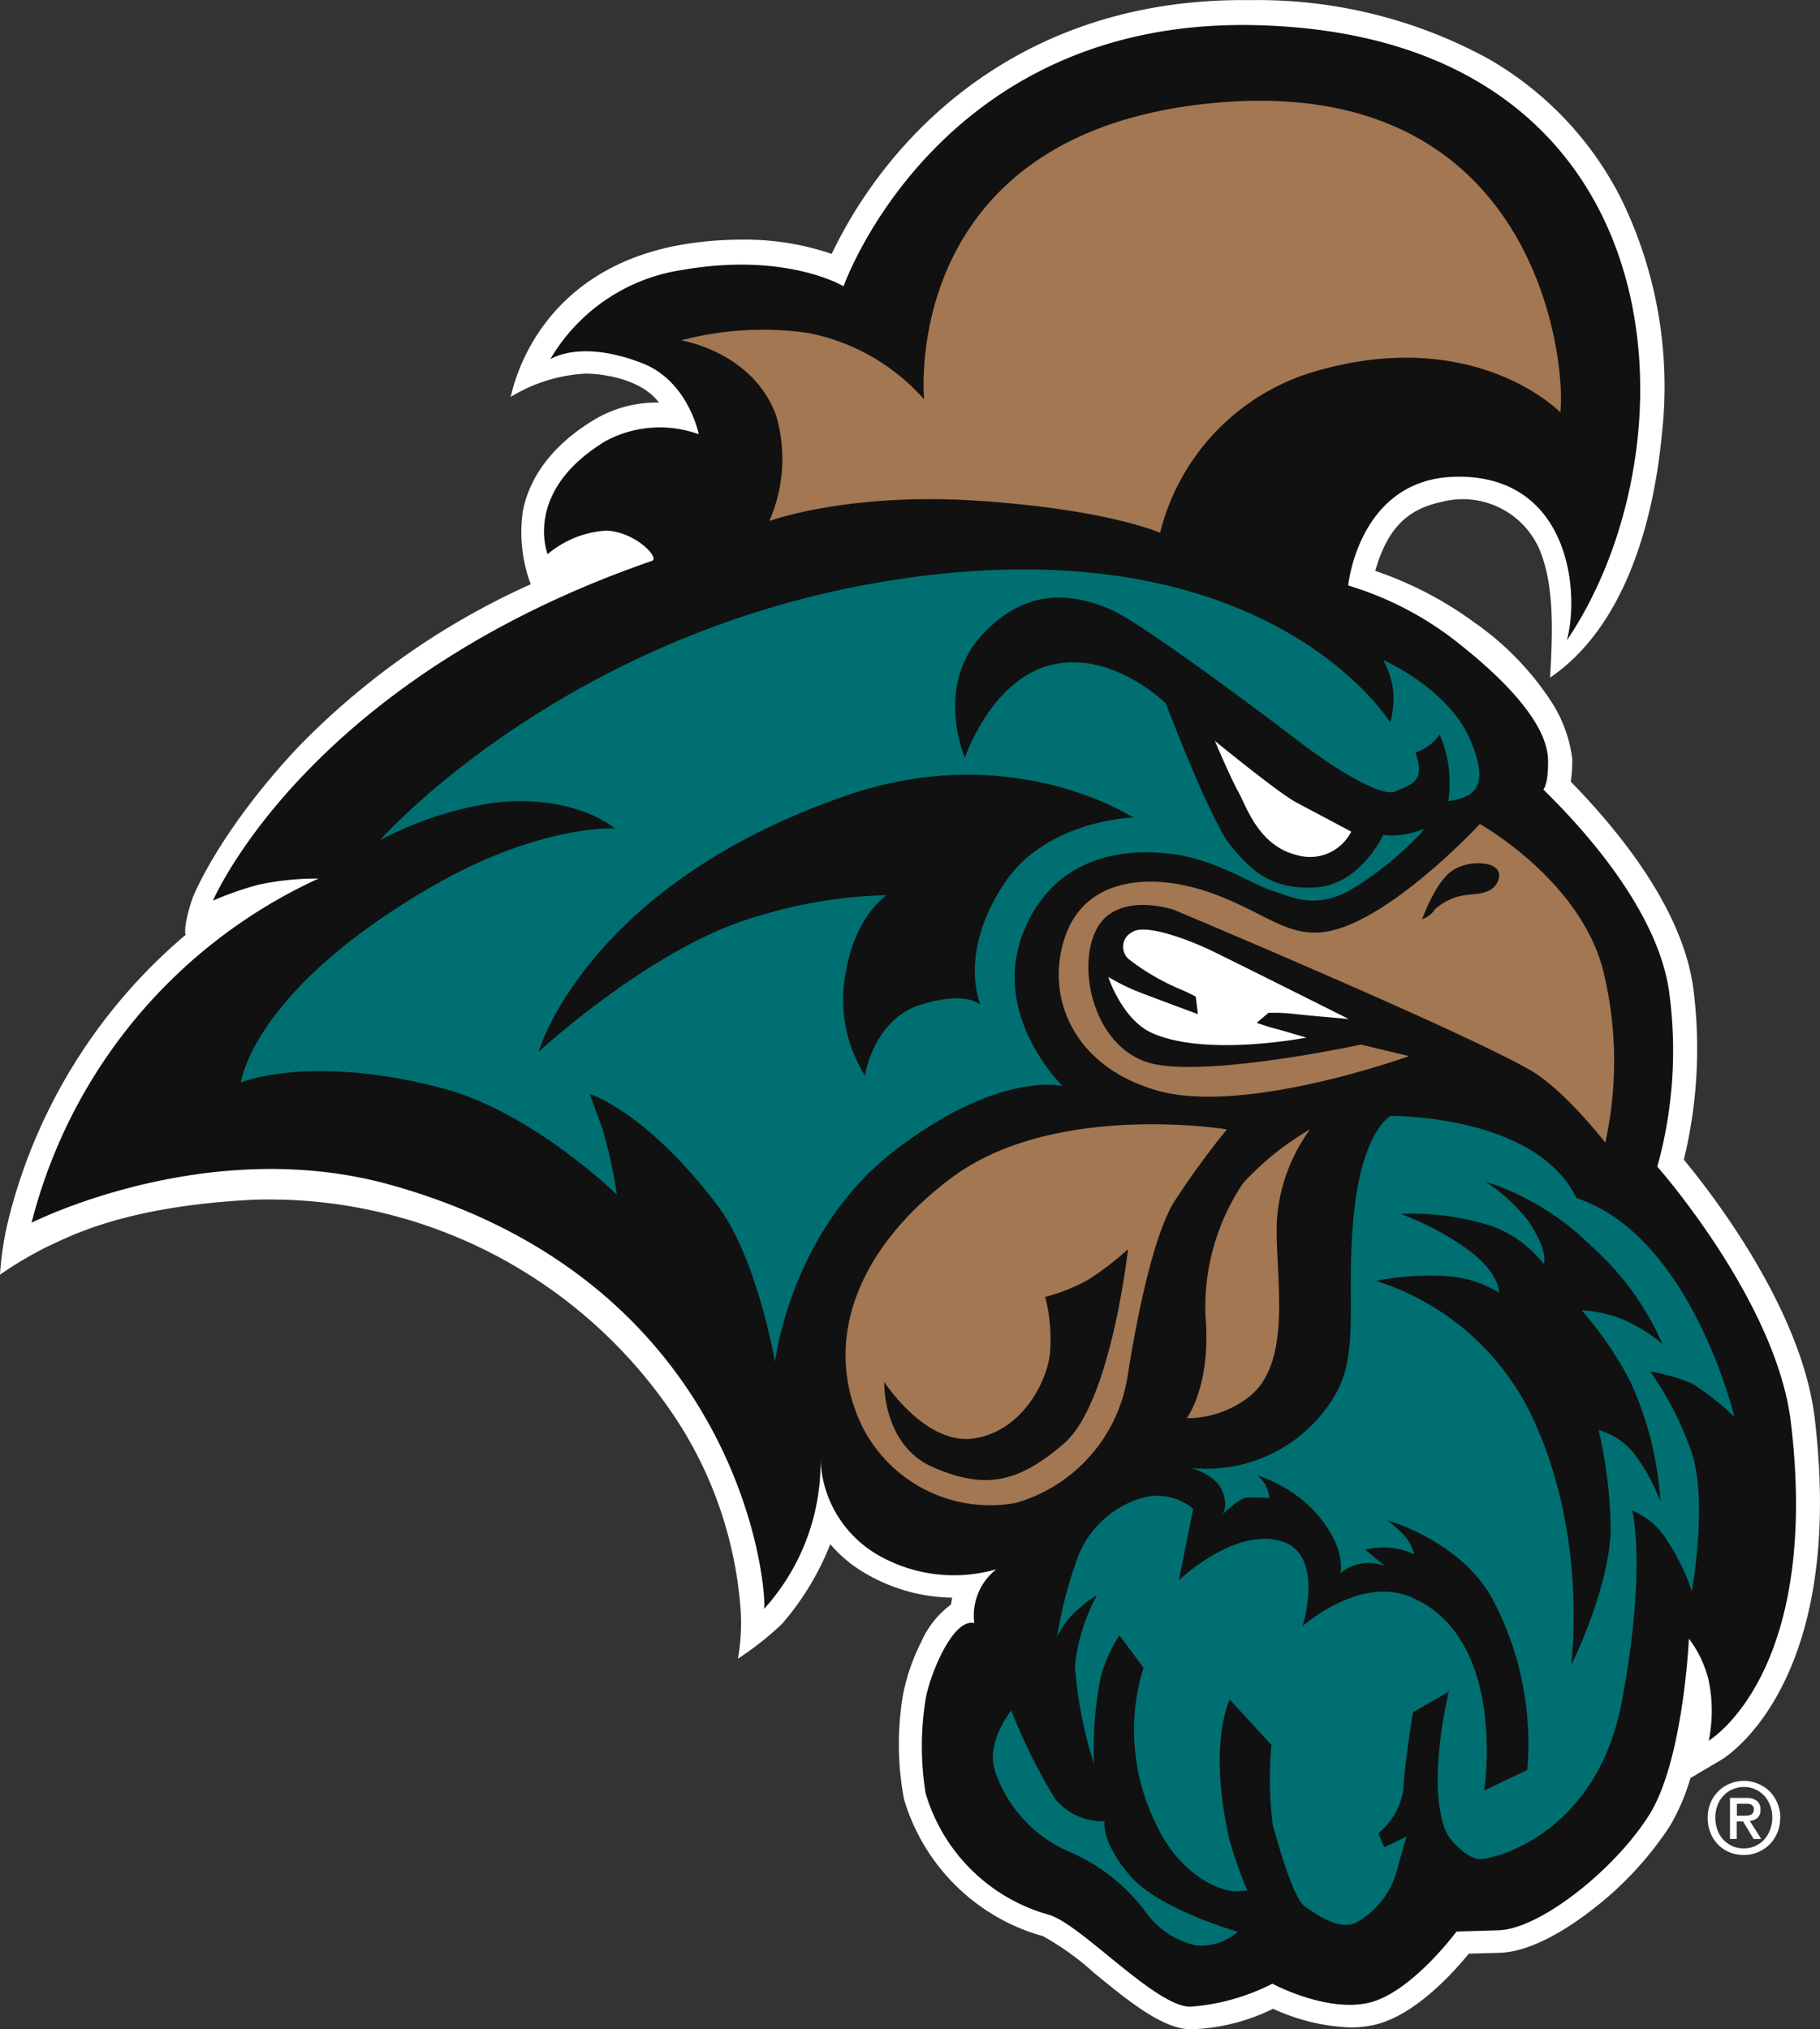
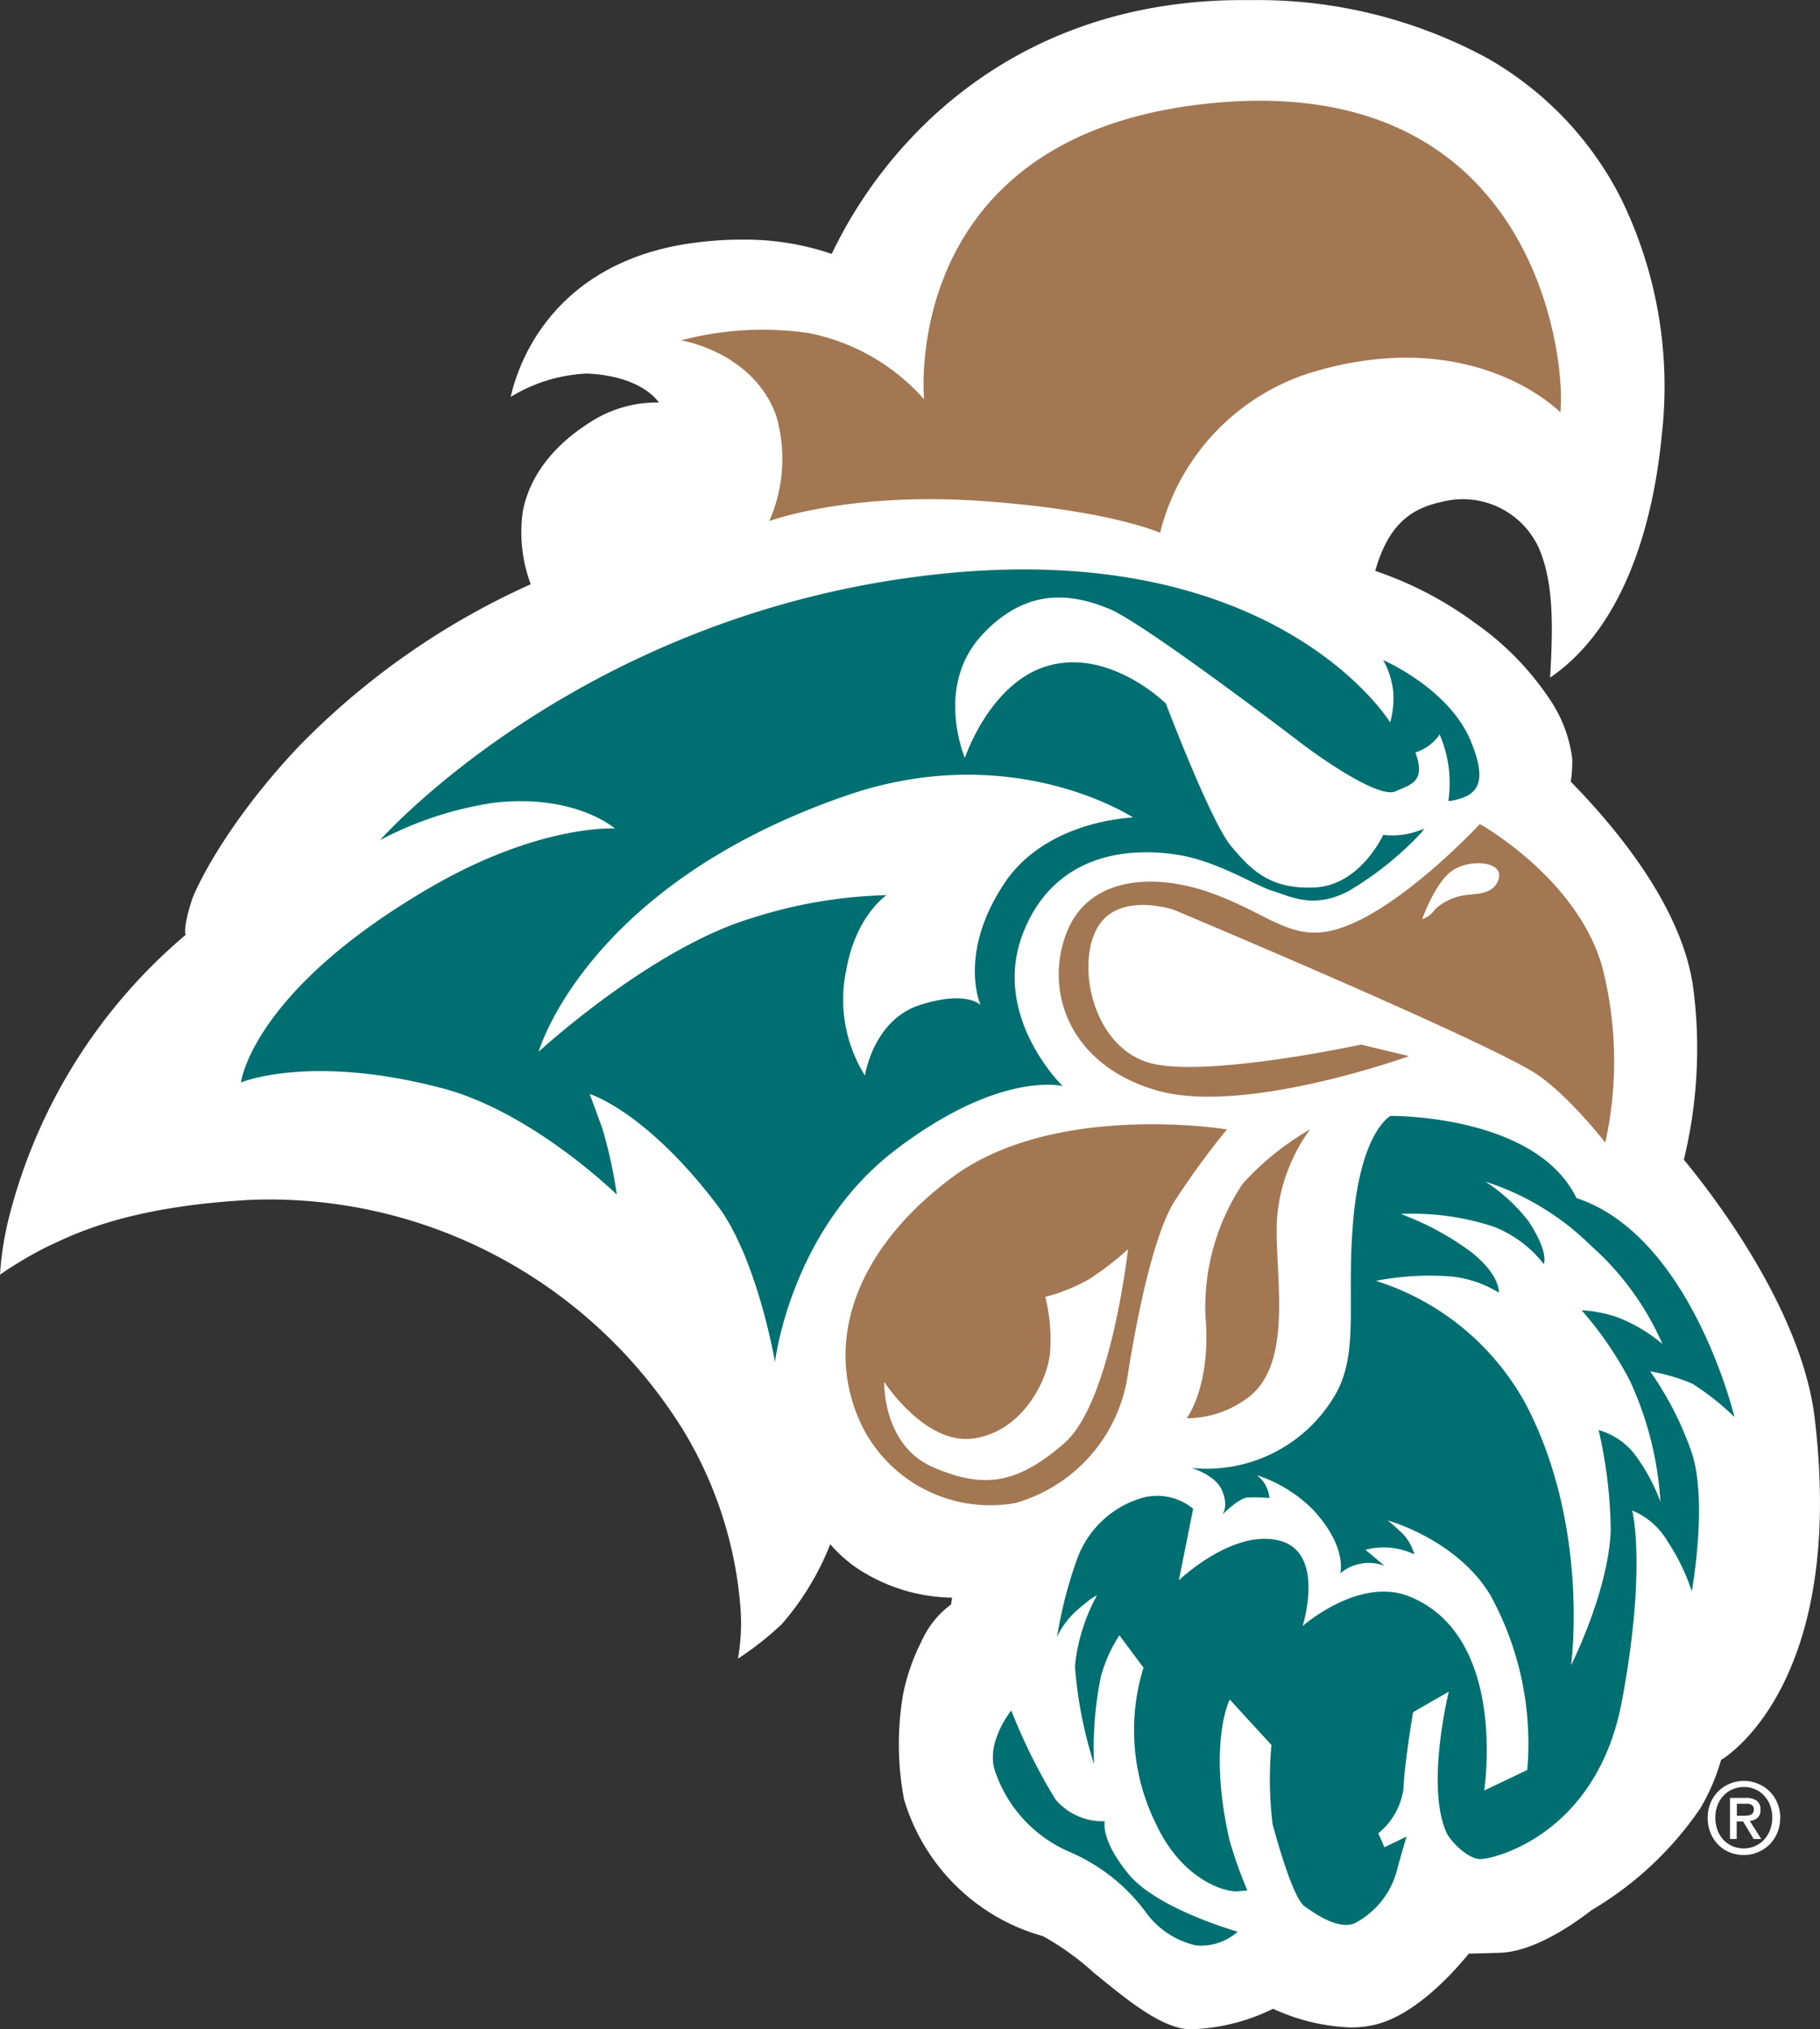
<svg xmlns="http://www.w3.org/2000/svg" id="Layer_1" data-name="Layer 1" width="664.85" height="741.27" viewBox="0 0 664.85 741.27">
  <rect x="0" y="0" width="664.85" height="741.27" fill="#333333" stroke="none" />
  <defs>
    <style>.cls-1,.cls-6{fill:#fff;}.cls-1,.cls-2,.cls-4{fill-rule:evenodd;}.cls-2{fill:#111;}.cls-3,.cls-4{fill:#006f71;}.cls-5{fill:#a27752;}</style>
  </defs>
  <title>coastal-carolina-chanticleers-logo</title>
-   <path class="cls-1" d="M608.83,251.9c1.1-18.71,1.34-34.51-4-47.11a30.53,30.53,0,0,0-35.46-17.11c-10.45,2.23-19.39,7.41-24.41,25.23a134.08,134.08,0,0,1,36.43,19,105.41,105.41,0,0,1,28.3,29.41,49.64,49.64,0,0,1,7.22,20.07,48.58,48.58,0,0,1-.52,8.52c18.89,19.33,41.11,47.46,44.78,75.69A171.71,171.71,0,0,1,657.69,428c10.37,12.51,43.07,54.69,47.81,94.44C717,619.1,673.17,646.17,671.3,647.26l-11.2,6.61a76,76,0,0,1-7.58,17.65A124.71,124.71,0,0,1,624,702.12c-7.31,5.68-21.39,15.25-33.62,15.59l-11.25.32c-5.81,7.13-19.84,22.65-34.49,26a39.52,39.52,0,0,1-8.74.94,73.32,73.32,0,0,1-28.25-6.82,72.58,72.58,0,0,1-30.31,7.5C467.15,745.39,455,735.5,442.18,725a99.39,99.39,0,0,0-18.58-13.36,73,73,0,0,1-17.08-7.18,73.8,73.8,0,0,1-33.69-42.8,108,108,0,0,1-.37-38.25A74.57,74.57,0,0,1,379.18,604,33.68,33.68,0,0,1,390,590.48c.1-.85.24-1.67.42-2.5a64.28,64.28,0,0,1-31.31-8.64,49.1,49.1,0,0,1-13.23-10.9,100,100,0,0,1-17.73,29.23,115.28,115.28,0,0,1-16,12.6,74.4,74.4,0,0,0,.79-20.21A146.74,146.74,0,0,0,292,526.54a178.18,178.18,0,0,0-67.27-63,176,176,0,0,0-21.17-9.61,177.73,177.73,0,0,0-68.44-11.3C87.55,445,67.57,456.32,60,459.69A138.83,138.83,0,0,0,42.58,470,115.33,115.33,0,0,1,46,448.53,199.12,199.12,0,0,1,110.4,345.86s-1.14-2.16,2.26-12.7c1.07-3.34,11.56-26.8,38.53-55.57a276,276,0,0,1,85.27-59.8,54.28,54.28,0,0,1-2.88-26.72c1.75-9,7.56-22.17,26-33.34A44.62,44.62,0,0,1,283,151.41h.3c-6.27-8.29-19.28-10.41-26.5-10.57a58.09,58.09,0,0,0-27.66,8.52c3.72-16.52,18.07-47.43,61.63-55.46a132.18,132.18,0,0,1,22.72-2,98.5,98.5,0,0,1,32.91,5.22,167,167,0,0,1,29-42.3c21.61-23,60.15-50.42,121.18-50.42,1.49,0,3,0,4.47,0a175.72,175.72,0,0,1,85.06,21.34,123.36,123.36,0,0,1,28,21.93,122.56,122.56,0,0,1,20.53,29,156.1,156.1,0,0,1,15,86.54C647.64,184.29,640.24,230.48,608.83,251.9Z" transform="translate(-42.58 -4.37)" />
-   <path class="cls-2" d="M380.69,625.19c1.23-7.88,9.61-29.78,17.8-27.93a21.48,21.48,0,0,1,0-5.55,21.17,21.17,0,0,1,1.43-5.35,20.87,20.87,0,0,1,2.75-4.81,21.09,21.09,0,0,1,3.89-3.95,55.69,55.69,0,0,1-43.44-5.31,42.11,42.11,0,0,1-20.83-36.18,79.38,79.38,0,0,1-4.86,30,79.53,79.53,0,0,1-15.76,26c1.3-5.56-7.21-119-136.71-155-66.84-18.54-130.84,13.91-130.84,13.91A189.67,189.67,0,0,1,158.94,325.3a102.73,102.73,0,0,0-21.84,2.22,120.2,120.2,0,0,0-16.71,5.83s34.23-80.54,160.37-124.1c2.88-1-5.74-10.41-16.49-11.06a36.66,36.66,0,0,0-21.64,8.61s-9.23-22.88,21.14-41.29a41.92,41.92,0,0,1,8.12-3.34,42.36,42.36,0,0,1,8.64-1.56A41.78,41.78,0,0,1,297.84,163s-3.79-19.48-20.76-26c-22.68-8.8-33.51-1.38-33.51-1.38a67.5,67.5,0,0,1,48.48-32.68c37.84-6.57,58.69,6,58.69,6s34.34-97.86,150-95.39c155.76,3.34,163.23,152.14,114.22,224.74,5-18.72.28-60.62-40.68-59.77-35.41.74-39.2,39.72-39.2,39.72a120.67,120.67,0,0,1,42,22.47c18.9,15.17,30.83,29.77,31,41.29.15,9-1.7,10.74-1.7,10.74,2.54,2.86,41.38,38.67,46,74.42A158.45,158.45,0,0,1,648,430.54s43.52,49.19,48.79,93.38c11,92.12-30,116.3-30,116.3a54.88,54.88,0,0,0-.05-22.11,41,41,0,0,0-7.2-15.14s-2,44.45-14.48,64.34-39.85,41.74-55.13,42.18l-15.26.43S558,732.48,542.46,736s-35.06-7-35.06-7a79.06,79.06,0,0,1-30.15,8.42c-12.95-.31-40.23-30.63-51.75-33.67a64.91,64.91,0,0,1-28.1-16.39,65.25,65.25,0,0,1-16.71-28,108.85,108.85,0,0,1,0-34.18Z" transform="translate(-42.58 -4.37)" />
+   <path class="cls-1" d="M608.83,251.9c1.1-18.71,1.34-34.51-4-47.11a30.53,30.53,0,0,0-35.46-17.11c-10.45,2.23-19.39,7.41-24.41,25.23a134.08,134.08,0,0,1,36.43,19,105.41,105.41,0,0,1,28.3,29.41,49.64,49.64,0,0,1,7.22,20.07,48.58,48.58,0,0,1-.52,8.52c18.89,19.33,41.11,47.46,44.78,75.69A171.71,171.71,0,0,1,657.69,428c10.37,12.51,43.07,54.69,47.81,94.44C717,619.1,673.17,646.17,671.3,647.26a76,76,0,0,1-7.58,17.65A124.71,124.71,0,0,1,624,702.12c-7.31,5.68-21.39,15.25-33.62,15.59l-11.25.32c-5.81,7.13-19.84,22.65-34.49,26a39.52,39.52,0,0,1-8.74.94,73.32,73.32,0,0,1-28.25-6.82,72.58,72.58,0,0,1-30.31,7.5C467.15,745.39,455,735.5,442.18,725a99.39,99.39,0,0,0-18.58-13.36,73,73,0,0,1-17.08-7.18,73.8,73.8,0,0,1-33.69-42.8,108,108,0,0,1-.37-38.25A74.57,74.57,0,0,1,379.18,604,33.68,33.68,0,0,1,390,590.48c.1-.85.24-1.67.42-2.5a64.28,64.28,0,0,1-31.31-8.64,49.1,49.1,0,0,1-13.23-10.9,100,100,0,0,1-17.73,29.23,115.28,115.28,0,0,1-16,12.6,74.4,74.4,0,0,0,.79-20.21A146.74,146.74,0,0,0,292,526.54a178.18,178.18,0,0,0-67.27-63,176,176,0,0,0-21.17-9.61,177.73,177.73,0,0,0-68.44-11.3C87.55,445,67.57,456.32,60,459.69A138.83,138.83,0,0,0,42.58,470,115.33,115.33,0,0,1,46,448.53,199.12,199.12,0,0,1,110.4,345.86s-1.14-2.16,2.26-12.7c1.07-3.34,11.56-26.8,38.53-55.57a276,276,0,0,1,85.27-59.8,54.28,54.28,0,0,1-2.88-26.72c1.75-9,7.56-22.17,26-33.34A44.62,44.62,0,0,1,283,151.41h.3c-6.27-8.29-19.28-10.41-26.5-10.57a58.09,58.09,0,0,0-27.66,8.52c3.72-16.52,18.07-47.43,61.63-55.46a132.18,132.18,0,0,1,22.72-2,98.5,98.5,0,0,1,32.91,5.22,167,167,0,0,1,29-42.3c21.61-23,60.15-50.42,121.18-50.42,1.49,0,3,0,4.47,0a175.72,175.72,0,0,1,85.06,21.34,123.36,123.36,0,0,1,28,21.93,122.56,122.56,0,0,1,20.53,29,156.1,156.1,0,0,1,15,86.54C647.64,184.29,640.24,230.48,608.83,251.9Z" transform="translate(-42.58 -4.37)" />
  <path class="cls-3" d="M412,629.19s-9.35,11.52-6,21.93a49.25,49.25,0,0,0,27.24,29.71,67.83,67.83,0,0,1,28.49,22.85A31.15,31.15,0,0,0,479.37,715a20.09,20.09,0,0,0,15.36-5s-29.28-8.2-39.84-21-8.71-19.36-8.71-19.36a22.06,22.06,0,0,1-5.06-.38,22.83,22.83,0,0,1-4.84-1.51,21.78,21.78,0,0,1-4.38-2.55,22.52,22.52,0,0,1-3.71-3.46A205.65,205.65,0,0,1,412,629.18Z" transform="translate(-42.58 -4.37)" />
  <path class="cls-4" d="M584.9,435.81A63.83,63.83,0,0,1,601,450.53c7.63,11.69,5.5,15.55,5.5,15.55a42.9,42.9,0,0,0-8.32-8.11A42.27,42.27,0,0,0,588,452.39a95.86,95.86,0,0,0-33.75-4.58,103.39,103.39,0,0,1,25.95,14.06c10.65,8.56,9.9,14.69,9.9,14.69a41.09,41.09,0,0,0-17.45-5.91,103.16,103.16,0,0,0-27.45,1.6,94.69,94.69,0,0,1,55.07,45.64c23.11,44.71,16.23,94.76,16.23,94.76s13.45-26.48,14.48-48.9a169.53,169.53,0,0,0-4.42-37A25.64,25.64,0,0,1,639.26,535a68.64,68.64,0,0,1,9.88,17.95,123,123,0,0,0-11.23-44.37A131.72,131.72,0,0,0,620.36,483a48.5,48.5,0,0,1,12.84,2.48,57,57,0,0,1,16.69,9.86,103.44,103.44,0,0,0-26.21-36,96.62,96.62,0,0,0-38.75-23.41l0,0ZM478.45,555.46l-5.23,26.19s19.58-18.85,36.68-14.52,8.52,31.23,8.52,31.23,20.58-18.18,38.92-10.85c36.27,14.52,27.41,70.92,27.41,70.92l15.75-7.51a112.82,112.82,0,0,0-13.25-63.44c-12.13-20.72-37.78-27.72-37.78-27.72a63.42,63.42,0,0,1,6.1,5.48,17.71,17.71,0,0,1,3.66,6.92,26.21,26.21,0,0,0-17.86-1.67l7,5.87a16.2,16.2,0,0,0-16.19,2.73s2.7-9.46-9.73-23a51,51,0,0,0-20.71-12.83,11.44,11.44,0,0,1,3.17,3.68,11.59,11.59,0,0,1,1.38,4.66,57.84,57.84,0,0,0-8.11-.17c-3.21.28-9.13,6.28-9.13,6.28s2.45-2.86,0-8.78-11.35-8.34-11.35-8.34a54.35,54.35,0,0,0,52.64-26.72c9.2-15.85,3.67-35.4,6.81-66.07S550.58,412,550.58,412s53-.64,67.88,30c42,13.91,57.72,80,57.72,80a95.48,95.48,0,0,0-15.37-12.18,69.2,69.2,0,0,0-15.42-4.5,118.59,118.59,0,0,1,14.88,28.84c6.47,17.8.32,51.48.32,51.48a75.46,75.46,0,0,0-8.74-18.05,26.78,26.78,0,0,0-5.56-6.8,27.06,27.06,0,0,0-7.46-4.64s5.37,20.59-3.73,69.46-46.69,57.81-51.61,57.87-11.25-6.92-12.43-9.51c-7.81-17,.77-51.66.77-51.66l-13.06,7.52s-3.24,19.36-3.52,28.22a25.51,25.51,0,0,1-9.17,16l2.22,5.1,8.11-3.89s-.3.73-3.25,11.24a30.56,30.56,0,0,1-10.26,16.78,29.68,29.68,0,0,1-5.54,3.69c-6.14,2.31-14-3.33-18.13-6.17s-9.7-22.47-11.77-30.06a137.25,137.25,0,0,1-.41-28.94L491.8,625.19s-8.11,15.9-.12,51.24a163.29,163.29,0,0,0,6.55,18.51l-3.5.31c-4.54.4-20.28-4.13-29.8-24.48a77.27,77.27,0,0,1-7.83-28.15,78.26,78.26,0,0,1,.21-14.68,76.79,76.79,0,0,1,3-14.37l-8.81-11.83a53.09,53.09,0,0,0-6.77,15.09,129.87,129.87,0,0,0-2.48,32,156.34,156.34,0,0,1-7-35.78,67.92,67.92,0,0,1,8-25.79s-.73-.29-6.63,4.82a29.67,29.67,0,0,0-7.9,10.24,158.19,158.19,0,0,1,7.37-28.57,35.84,35.84,0,0,1,9.24-13.95,35.38,35.38,0,0,1,14.51-8.27,20.15,20.15,0,0,1,4.88-.74,20.4,20.4,0,0,1,4.93.45,20.81,20.81,0,0,1,4.67,1.61,20.36,20.36,0,0,1,4.15,2.69l0-.1Z" transform="translate(-42.58 -4.37)" />
  <path class="cls-5" d="M454.61,460.72a109,109,0,0,1-14.3,11,67,67,0,0,1-15.89,6.4,63.36,63.36,0,0,1,1.76,20.16c-.91,10.69-10.33,29.07-28,31.55s-32.6-20.68-32.6-20.68-.73,23.15,17.89,31.2,30.85,6.06,47.93-8.83,23.24-70.82,23.24-70.82Zm36.16-43.79a299.26,299.26,0,0,0-19.69,27.12c-6.33,11-12.12,34.76-16.56,62.83a57.34,57.34,0,0,1-41,46.53A52.32,52.32,0,0,1,357.84,526c-15-30.06-3.32-64.79,32.47-91.48,37.53-27.95,100.47-17.59,100.47-17.59v0Zm30.39,0a63.55,63.55,0,0,0-12,31.54c-1.59,18.61,6.95,53.38-10.75,66.48a37.14,37.14,0,0,1-22.32,7.49s9.08-11.88,6.84-37.53a80.81,80.81,0,0,1,.53-12.73,79.52,79.52,0,0,1,2.51-12.5,81,81,0,0,1,10.68-23.06,103,103,0,0,1,24.48-19.69Z" transform="translate(-42.58 -4.37)" />
-   <path class="cls-6" d="M535.21,376.57s-41.19-20.64-49.8-24.8-24.59-10.17-29.22-6.9a5.91,5.91,0,0,0-3.31,4.77,6,6,0,0,0,.48,3,5.81,5.81,0,0,0,1.87,2.35,84.92,84.92,0,0,0,18.36,10.69,57.67,57.67,0,0,1,5.79,2.74l.81,6.41S461.67,368,457,366.09a81.36,81.36,0,0,1-9.59-4.86s5.06,15.45,15.83,20.4c19.65,9,56.57,1.76,56.57,1.76S510.37,380.61,508,380s-6.36-2-6.36-2l4.32-3.65a67.24,67.24,0,0,1,9.72.44c6,.67,19.52,1.8,19.52,1.8v0Z" transform="translate(-42.58 -4.37)" />
  <path class="cls-5" d="M562.11,340.14a8.75,8.75,0,0,0,4.59-3.52,20.41,20.41,0,0,1,5.24-3.52,20.21,20.21,0,0,1,6.06-1.76c3-.55,10.71.1,12.12-6.24s-11.08-7-17.27-2.51S562.11,340.14,562.11,340.14Zm21.13-34.71S619.06,325.36,628,358a138.84,138.84,0,0,1,1,63.76s-14.92-19.26-27.33-26.42c-25.12-14.52-130.24-58.61-130.24-58.61s-21.12-7.24-28.46,7.42-.28,44.16,21.05,48.86,75.72-7.06,75.72-7.06l17.58,4.21s-60.07,21.72-92,12.58-41.28-35.92-33.28-57.23,32.5-22.24,52.84-15,28.67,17.25,43.85,13.86c23.07-5.13,54.46-39,54.46-39Z" transform="translate(-42.58 -4.37)" />
  <path class="cls-6" d="M486.36,275s23.19,19,29.76,22.49,20.07,10.66,20.07,10.66A16.87,16.87,0,0,1,527.9,316a16.82,16.82,0,0,1-11.38.77c-14.19-3.34-18.62-17.85-21.5-23S486.36,275,486.36,275Z" transform="translate(-42.58 -4.37)" />
  <path class="cls-3" d="M456.5,303s-31.54.84-46.95,23.93c-17.26,25.83-8.76,44.56-8.76,44.56s-5.05-5.49-22.16,0-20.08,25.79-20.08,25.79a52.79,52.79,0,0,1-4.48-9,52.1,52.1,0,0,1-2.35-29.57c3.54-20,14.73-27.34,14.73-27.34a174.15,174.15,0,0,0-49,8.3c-37,11-78.12,48.91-78.12,48.91S256.63,327.8,351.71,295c60.79-21,104.78,8,104.78,8h0Zm123.26-28.15c-8-19.07-31.9-29.36-31.9-29.36a30.06,30.06,0,0,1,3.75,12.44,34.66,34.66,0,0,1-1.19,10.33s-43-70.31-173.21-53.2c-125.7,16.5-195.82,96.22-195.82,96.22A129.56,129.56,0,0,1,223,297.61c29.69-3.39,44.19,9.39,44.19,9.39s-27.33-1.66-67.06,21.35c-65.61,38-69.53,71.44-69.53,71.44s25.17-10.63,73.6,2.12c32.9,8.66,63.71,38.85,63.71,38.85a170.21,170.21,0,0,0-5.29-24.15C259.84,408.92,258,404,258,404s20.41,6.13,46.53,40.52c14.69,19.31,21.16,57.39,21.16,57.39s5.55-48.09,43.94-77.42,61.15-23.37,61.15-23.37-26.65-25.82-14.25-56.47,41.89-30.35,56.43-28,28.2,11.27,34.5,13.16,14.95,6.89,27.87,0a120.19,120.19,0,0,0,26.47-21.27l1.07-1.52a28.57,28.57,0,0,1-15,2.33S539.5,327.71,523,328.53s-23.34-6.35-30.71-15.09-23.82-52.08-23.82-52.08-19.54-19.45-41.74-14.13-31.67,34-31.67,34-11.19-26,6.19-44.84,34.9-14.33,46.5-9.62,59.83,41.17,69.8,48.8,29.24,20.43,34.8,17.88,11.2-3.34,7.29-14.23a16.89,16.89,0,0,0,5-2.56,16.52,16.52,0,0,0,3.84-4A45,45,0,0,1,571.67,297a19.94,19.94,0,0,0,7.72-2.36c2.51-2,6.48-5.3.37-19.77Z" transform="translate(-42.58 -4.37)" />
  <path class="cls-5" d="M291.41,128.7s26.3,4.13,34.74,27.6a56.6,56.6,0,0,1,.61,29.12,57.34,57.34,0,0,1-3.16,9.28s28.69-10.58,76.29-7.4S466.37,199,466.37,199a82,82,0,0,1,57.83-59.32C582,123.43,612.58,155,612.58,155c2.16-18.92-8.67-123.38-125.42-113.12s-107,108.38-107,108.38A75.71,75.71,0,0,0,337.82,126a117.16,117.16,0,0,0-46.41,2.69Z" transform="translate(-42.58 -4.37)" />
  <path class="cls-6" d="M679.78,667.62a9.22,9.22,0,0,0,1.31-.06,2.57,2.57,0,0,0,1.12-.31,1.94,1.94,0,0,0,.75-.7,2.4,2.4,0,0,0,.3-1.28,1.72,1.72,0,0,0-.31-1.12,2.07,2.07,0,0,0-.77-.61,3,3,0,0,0-1-.28c-.37,0-.75,0-1.12,0h-3v4.39l2.72,0ZM677,676.14h-2.45v-15h5.67a6.66,6.66,0,0,1,4.08,1,3.65,3.65,0,0,1,1.09,1.48,3.77,3.77,0,0,1,.28,1.82,3.53,3.53,0,0,1-1.12,3,4.82,4.82,0,0,1-2.76,1.11l4.19,6.6h-2.78l-3.87-6.42H677v6.44Zm13-7.78a12.57,12.57,0,0,0-.81-4.54,10.7,10.7,0,0,0-2.21-3.56,10,10,0,0,0-3.34-2.32,9.8,9.8,0,0,0-4-.79,10.23,10.23,0,0,0-4.09.81,10,10,0,0,0-3.33,2.3,10.47,10.47,0,0,0-2.22,3.56,12.31,12.31,0,0,0-.8,4.54,12.6,12.6,0,0,0,.73,4.34,10.44,10.44,0,0,0,2.07,3.56,9.94,9.94,0,0,0,7.6,3.3,9.74,9.74,0,0,0,4-.79,9.87,9.87,0,0,0,3.35-2.33,10.71,10.71,0,0,0,2.2-3.53,12.5,12.5,0,0,0,.85-4.56Zm2.88,0a14,14,0,0,1-1.07,5.56,13,13,0,0,1-7.1,7.06,13.05,13.05,0,0,1-5,1,13.45,13.45,0,0,1-5.35-1,12.32,12.32,0,0,1-4.2-2.85,13.15,13.15,0,0,1-2.76-4.29,14.44,14.44,0,0,1-1-5.39,13.94,13.94,0,0,1,1.07-5.56,12.9,12.9,0,0,1,7.12-7,13.44,13.44,0,0,1,11.23.54,13.26,13.26,0,0,1,3.13,2.24,12.87,12.87,0,0,1,2.88,4.28,14,14,0,0,1,1.1,5.5Z" transform="translate(-42.58 -4.37)" />
</svg>